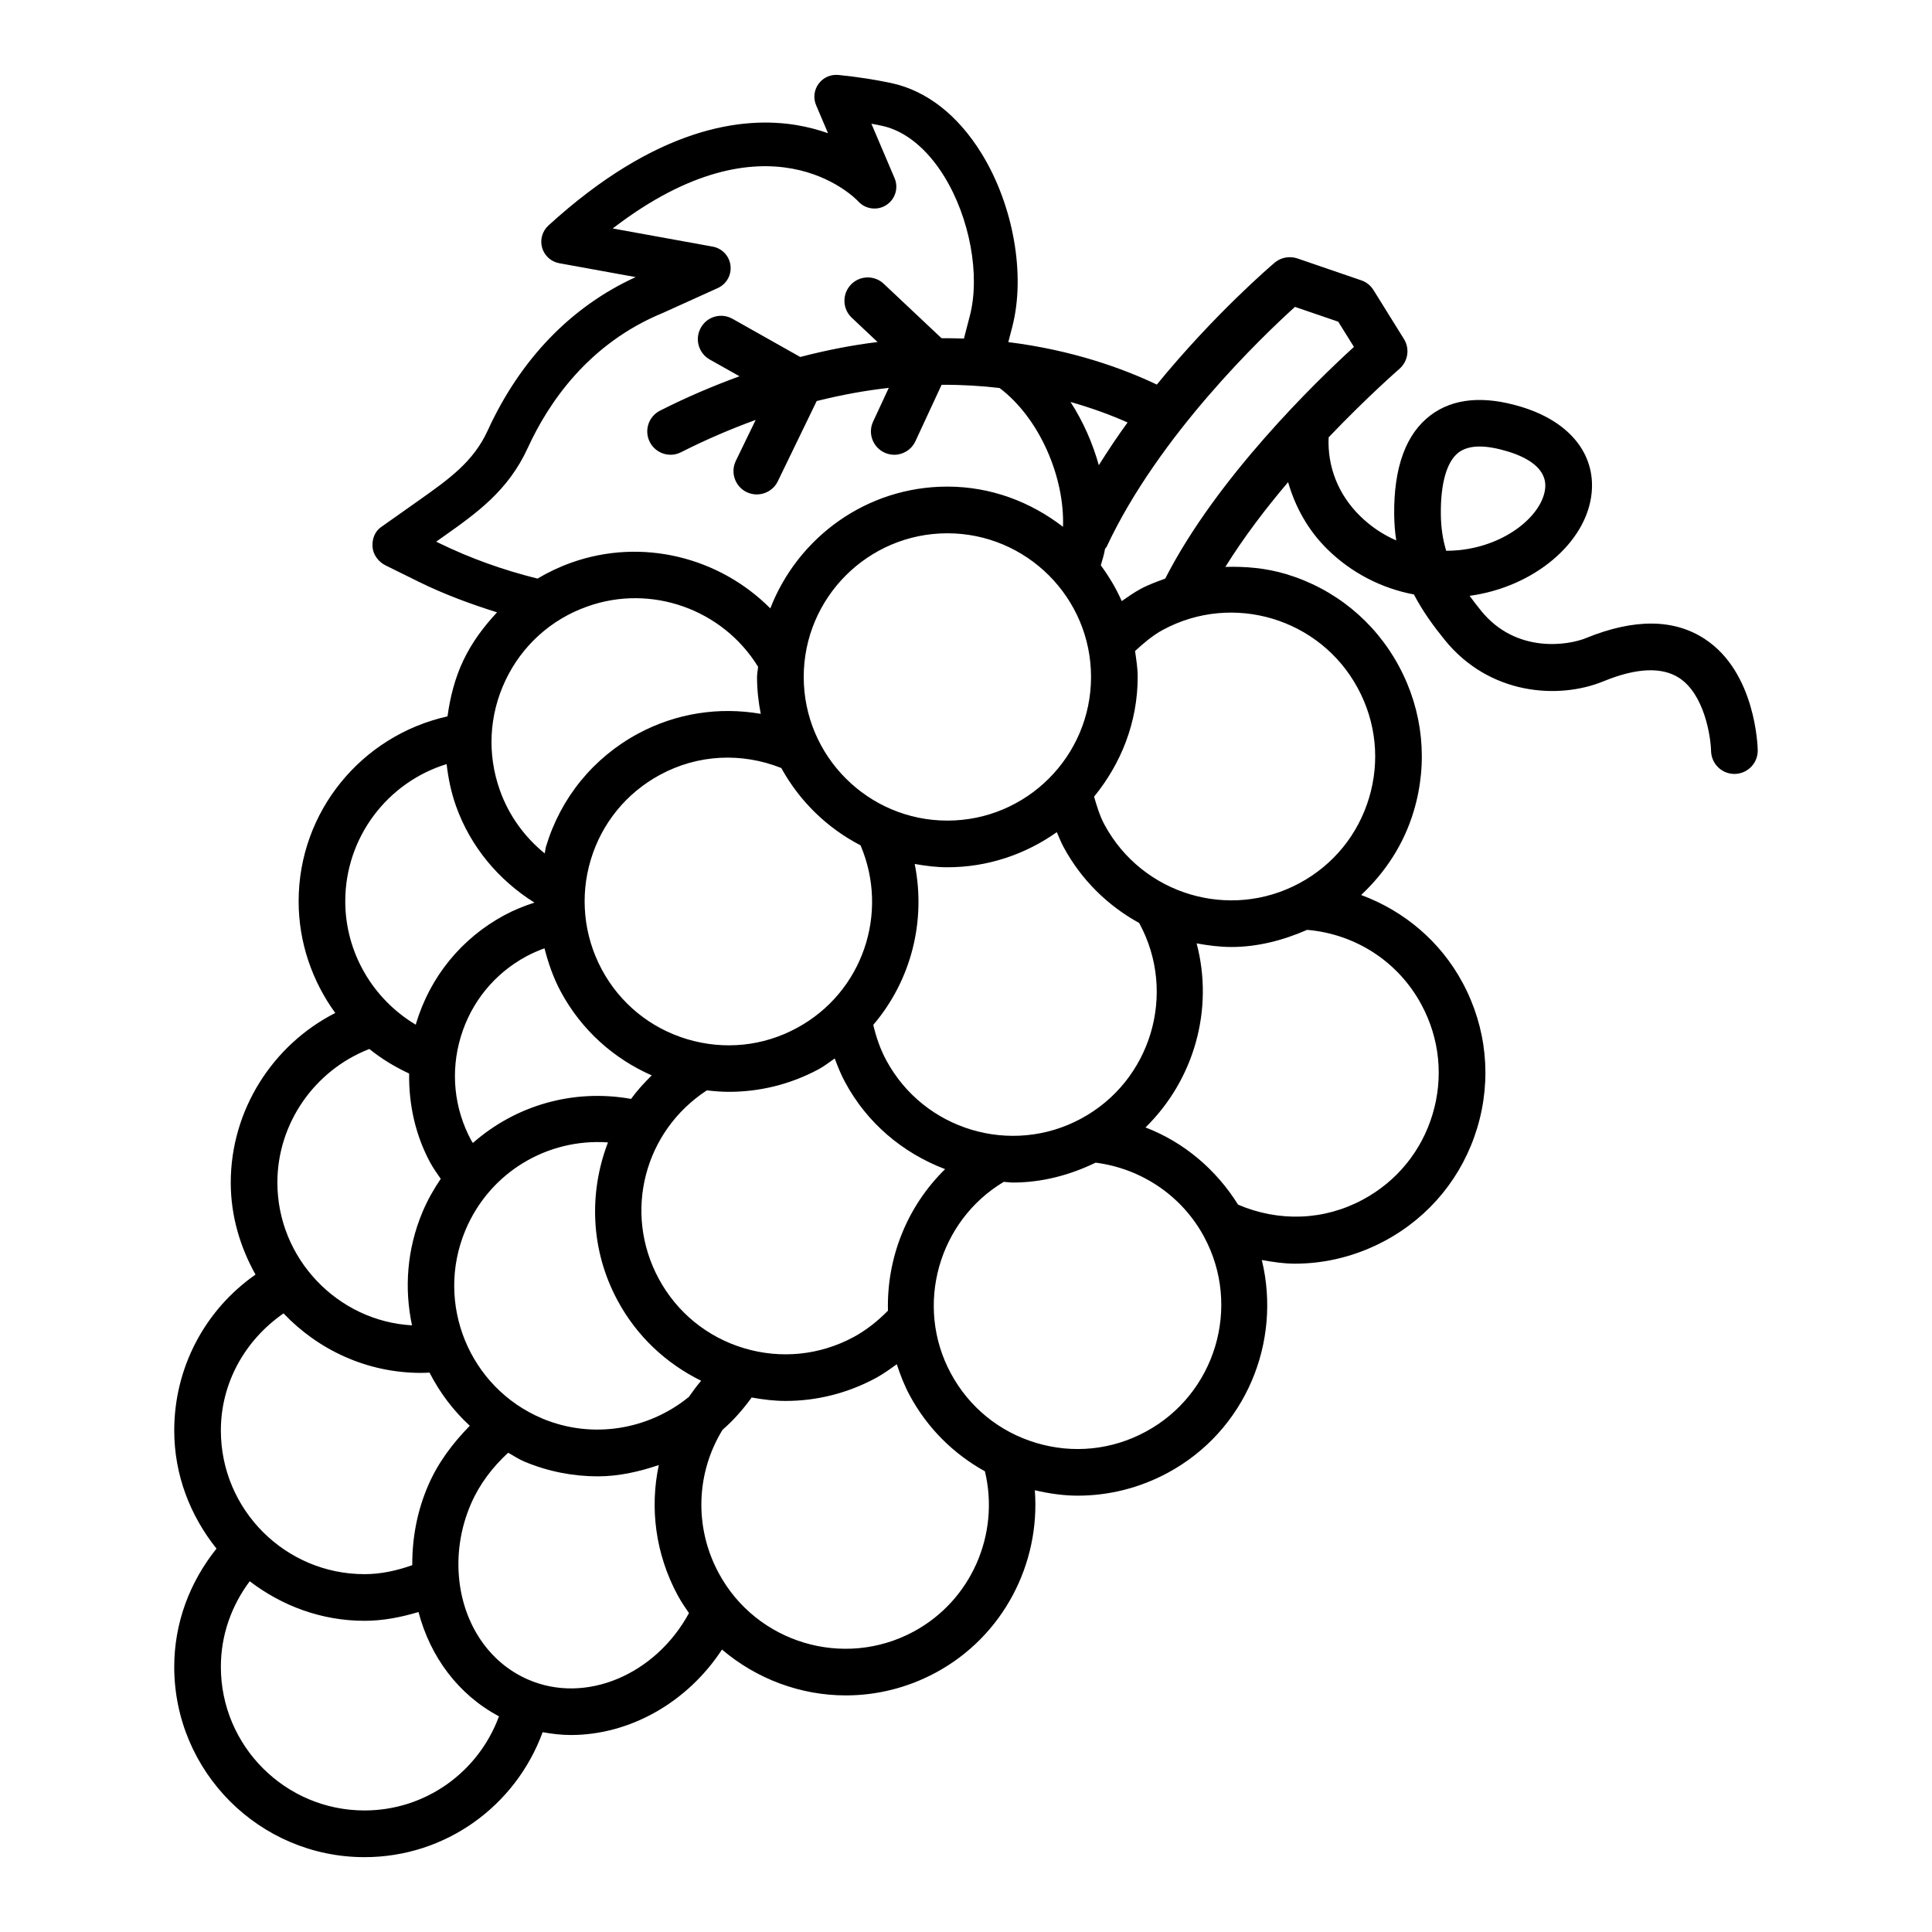
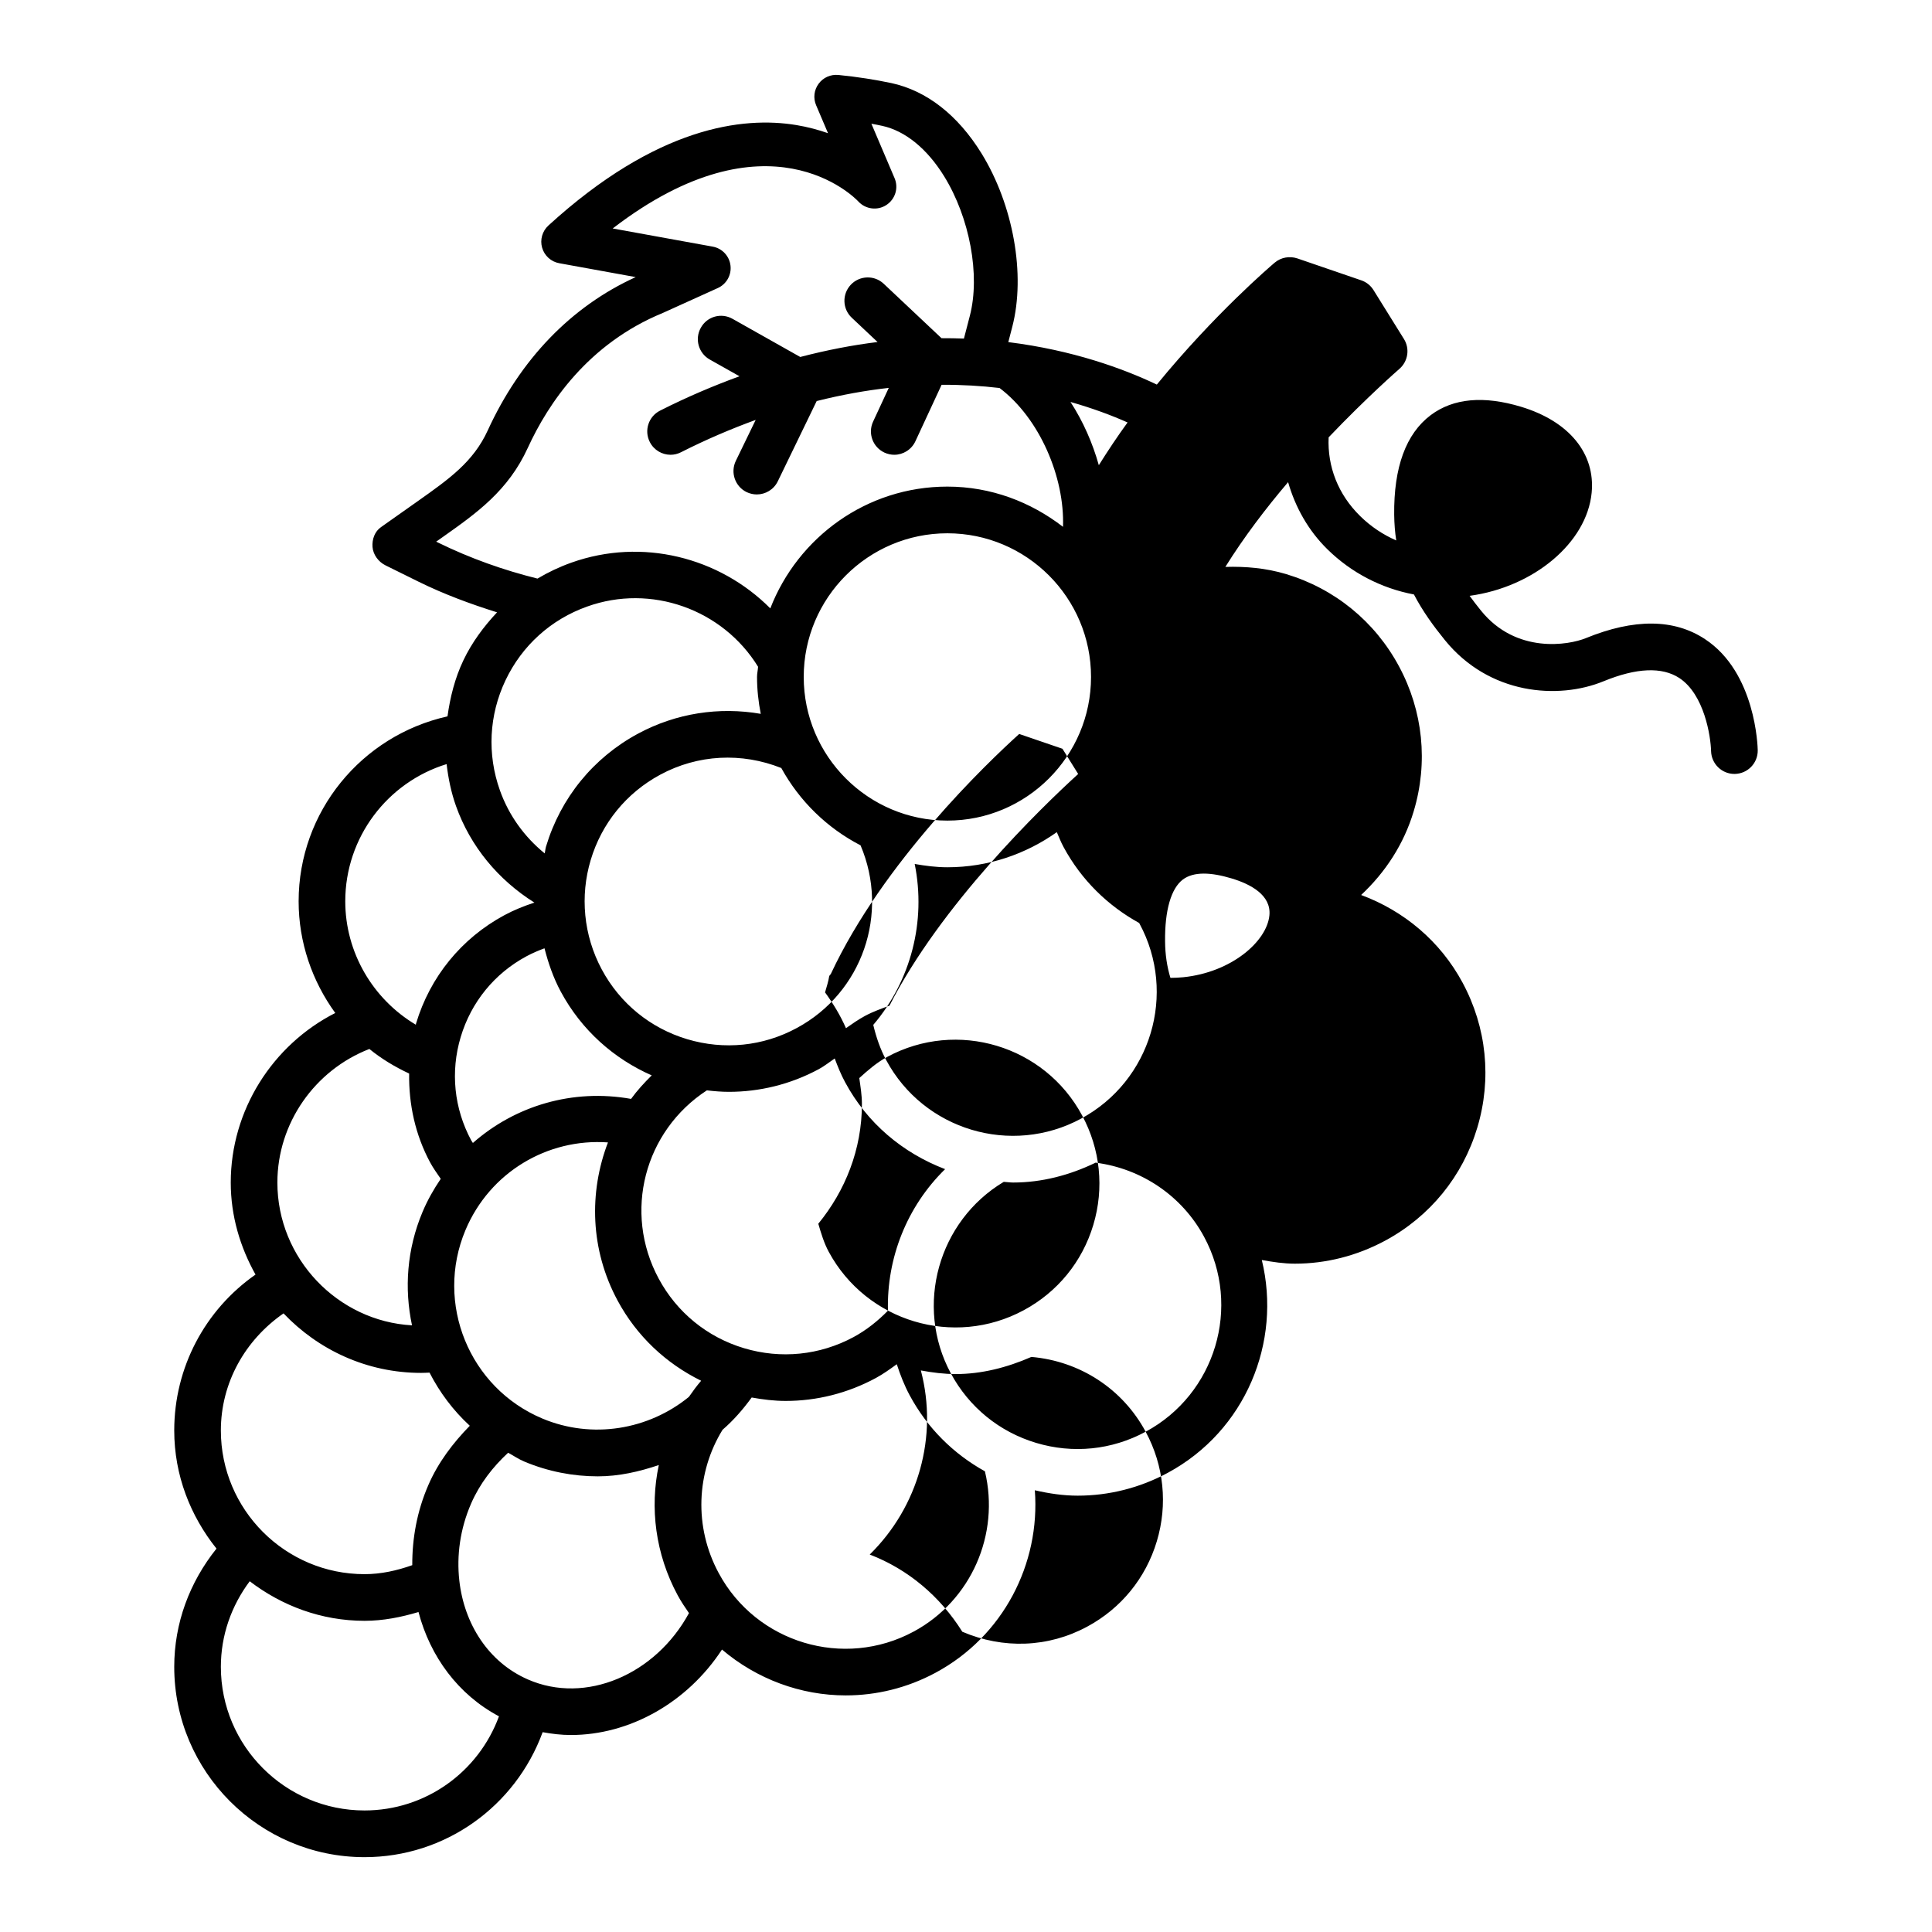
<svg xmlns="http://www.w3.org/2000/svg" fill="#000000" width="800px" height="800px" version="1.1" viewBox="144 144 512 512">
-   <path d="m595.85 313.38c-8.191-5.414-18.793-5.492-31.57-0.273-4.555 1.871-18.477 4.254-27.801-7.285-1.07-1.328-2.082-2.625-3.016-3.922 17-2.309 31.059-14.074 32.34-27.301 1.012-10.422-5.973-18.945-18.676-22.793-9.941-3.004-17.98-2.277-23.969 2.203-6.562 4.934-9.82 13.816-9.684 26.41 0.031 2.398 0.211 4.66 0.543 6.801-3.531-1.539-6.773-3.711-9.562-6.457-5.828-5.711-8.703-13.094-8.355-20.863 10.23-10.723 18.551-17.965 18.719-18.113 2.324-1.992 2.852-5.371 1.238-7.949l-8.07-12.973c-0.754-1.207-1.898-2.125-3.242-2.578l-16.941-5.809c-2.066-0.68-4.312-0.285-5.988 1.117-0.98 0.828-15.934 13.59-31.246 32.32-8.875-4.227-22.289-9.129-39.359-11.254l1.055-4.066c3.574-13.801 0.285-32.266-8.176-45.977-6.289-10.168-14.555-16.605-23.91-18.613-4.18-0.875-8.824-1.629-13.984-2.141-2.066-0.195-4.027 0.664-5.25 2.324s-1.477 3.816-0.664 5.703l3.152 7.406c-2.535-0.891-5.324-1.645-8.387-2.156-14.164-2.34-36.984 0.395-65.719 26.625-1.621 1.492-2.269 3.769-1.66 5.883 0.609 2.113 2.359 3.711 4.531 4.102l20.266 3.68c-17.043 7.769-30.539 21.707-39.219 40.652-3.801 8.312-10.25 12.867-18.418 18.645l-9.844 6.953c-1.684 1.16-2.414 3.242-2.262 5.277 0.16 2.051 1.586 3.953 3.426 4.856l8.816 4.359c6.777 3.332 13.742 5.898 20.762 8.098-3.523 3.769-6.652 7.938-8.93 12.734-2.258 4.754-3.504 9.77-4.203 14.836-22.766 5.09-39.453 25.227-39.453 49.016 0 10.863 3.578 21.145 9.707 29.59-16.645 8.469-27.695 25.805-27.695 44.938 0 8.891 2.508 17.125 6.562 24.387-13.414 9.367-21.539 24.668-21.539 41.32 0 11.883 4.301 22.672 11.199 31.301-7.129 8.906-11.199 19.746-11.199 31.328 0 27.816 22.625 50.441 50.434 50.441 21.344 0 39.984-13.434 47.199-33.121 2.484 0.457 4.988 0.75 7.496 0.75 15.398 0 30.734-8.438 40.031-22.648 9.191 7.816 20.844 12.152 32.801 12.152 8.07 0 16.262-1.945 23.848-6.035 17.828-9.605 27.746-28.809 26.258-48.328 3.766 0.867 7.566 1.43 11.359 1.43 8.234 0 16.41-2.035 23.863-6.047 20.637-11.137 30.23-34.629 24.93-56.402 2.91 0.523 5.836 0.969 8.77 0.969 8.207 0 16.395-2.051 23.91-6.094 11.871-6.394 20.543-17.031 24.422-29.941 3.879-12.926 2.488-26.578-3.906-38.449-5.918-10.996-15.539-19.016-26.875-23.219 6.434-6.019 11.34-13.512 13.93-22.184 3.879-12.91 2.488-26.562-3.906-38.434-6.394-11.887-17.031-20.559-29.941-24.438-5.293-1.578-10.699-2.055-16.066-1.891 4.902-7.871 10.73-15.527 16.629-22.461 1.898 6.598 5.309 12.781 10.434 17.805 6.336 6.231 14.312 10.332 22.914 11.961 2.324 4.465 5.203 8.402 8.176 12.066 11.766 14.527 30.062 15.867 42.07 10.938 8.75-3.59 15.492-3.848 20.062-0.875 6.652 4.359 8.34 15.477 8.434 19.383 0.09 3.363 2.836 6.047 6.184 6.047h0.121c3.41-0.074 6.109-2.867 6.062-6.273-0.012-0.844-0.508-20.59-13.965-29.441zm-153.03-57.422c-2.644 3.621-5.172 7.426-7.621 11.324-1.652-5.894-4.164-11.609-7.504-16.758 5.894 1.676 10.965 3.578 15.125 5.434zm-143.71 130.55c-0.465-4.848-0.008-9.789 1.434-14.602 2.918-9.758 9.473-17.785 18.434-22.609 9.977-5.383 21.586-5.938 32.074-1.766 4.828 8.77 12.109 15.883 21.008 20.496 7.664 18.035 0.504 39.035-16.906 48.41-8.961 4.856-19.262 5.883-29.051 2.957-9.75-2.926-17.785-9.473-22.609-18.449-2.441-4.543-3.902-9.43-4.383-14.41-0.004-0.008 0-0.02 0-0.027zm17.605 42.48c-1.992 1.965-3.863 4.008-5.477 6.231-15.449-2.754-30.676 1.785-41.914 11.676-0.133-0.234-0.305-0.434-0.438-0.672-4.562-8.477-5.551-18.207-2.789-27.422 2.769-9.23 8.953-16.82 17.422-21.375 1.547-0.832 3.152-1.52 4.777-2.117 1.012 3.938 2.34 7.812 4.316 11.484 5.531 10.285 14.16 17.824 24.102 22.195zm14.609 3.969c1.934 0.223 3.879 0.391 5.832 0.391 8.07 0 16.262-1.93 23.848-6.019 1.516-0.82 2.805-1.879 4.207-2.824 0.805 2.148 1.664 4.285 2.762 6.309 5.797 10.777 15.188 18.707 26.492 23.023-10.129 9.914-15.504 23.562-15.145 37.504-2.684 2.731-5.688 5.141-9.102 6.992-8.988 4.844-19.293 5.867-29.035 2.957-9.758-2.926-17.797-9.473-22.625-18.449-9.473-17.609-3.781-39.094 12.766-49.883zm47.527-8.016c-1.586-2.934-2.656-6.094-3.426-9.336 9.969-11.68 14.055-27.402 10.98-42.645 2.824 0.492 5.695 0.875 8.66 0.875 10.812 0 20.785-3.488 29.004-9.305 0.57 1.312 1.09 2.648 1.766 3.902 4.766 8.852 11.84 15.645 20.047 20.164l0.105 0.184c9.984 18.508 3.031 41.691-15.477 51.664-18.508 9.988-41.707 3.035-51.66-15.504zm16.215-63.473c-20.996 0-38.07-17.074-38.07-38.07 0-20.996 17.074-38.07 38.07-38.07s38.07 17.074 38.07 38.07c0 20.996-17.074 38.07-38.07 38.07zm-134.99-73.684-0.477-0.242 1.906-1.344c8.832-6.246 17.172-12.145 22.371-23.516 5.422-11.824 15.996-27.617 35.785-35.75l14.562-6.594c2.309-1.043 3.68-3.469 3.363-5.988-0.301-2.519-2.219-4.539-4.707-4.992l-26.504-4.812c41.18-31.648 64.105-8.219 65.086-7.164 1.898 2.082 5.07 2.488 7.406 0.965 2.383-1.523 3.316-4.539 2.203-7.137l-6.141-14.422c0.98 0.168 1.914 0.363 2.836 0.559 6.078 1.297 11.93 6.047 16.441 13.363 6.801 11.012 9.609 26.215 6.816 36.973l-1.57 6.043c-1.945-0.074-3.922-0.109-5.941-0.102l-15.309-14.418c-2.473-2.352-6.41-2.219-8.734 0.258-2.34 2.488-2.234 6.394 0.258 8.734l6.836 6.441c-6.531 0.797-13.383 2.113-20.488 3.961l-17.926-10.098c-3.004-1.703-6.758-0.648-8.418 2.352-1.676 2.973-0.617 6.742 2.352 8.418l7.891 4.441c-6.828 2.508-13.828 5.445-21.066 9.117-3.039 1.539-4.254 5.266-2.707 8.297 1.086 2.156 3.258 3.394 5.504 3.394 0.949 0 1.898-0.227 2.789-0.68 6.801-3.449 13.371-6.219 19.773-8.562l-5.273 10.871c-1.477 3.078-0.195 6.773 2.867 8.266 0.875 0.406 1.793 0.617 2.699 0.617 2.293 0 4.496-1.281 5.566-3.484l10.305-21.266c6.648-1.668 13.027-2.812 19.102-3.488l-4.156 8.945c-1.434 3.09-0.09 6.758 3.016 8.207 0.828 0.375 1.719 0.574 2.594 0.574 2.324 0 4.555-1.328 5.609-3.59l6.941-14.957c5.434-0.027 10.547 0.285 15.359 0.852 10.613 8.004 17.281 23.668 16.812 36.789-8.523-6.582-19.07-10.66-30.648-10.66-21.395 0-39.602 13.438-46.922 32.273-13.52-13.582-33.992-18.773-52.676-12.137-3.172 1.129-6.188 2.555-9.02 4.242-8.91-2.215-17.777-5.332-26.367-9.551zm17.883 36.516c4.367-9.203 12.059-16.156 21.652-19.562 16.91-6.066 35.906 0.707 45.285 15.957-0.051 0.914-0.273 1.777-0.273 2.703 0 3.348 0.363 6.613 0.988 9.777-11.016-1.91-22.391-0.195-32.492 5.231-11.871 6.394-20.543 17.031-24.422 29.957-0.176 0.594-0.195 1.199-0.352 1.793-5.359-4.363-9.5-10.066-11.859-16.699-3.422-9.59-2.894-19.953 1.473-29.156zm-15.602 22.195c0.441 3.738 1.191 7.461 2.484 11.098 3.832 10.758 11.219 19.59 20.785 25.605-2.731 0.891-5.406 1.961-7.969 3.34-11.375 6.141-19.684 16.336-23.395 28.703-0.031 0.105-0.031 0.215-0.062 0.32-11.387-6.777-18.699-19.152-18.699-32.707-0.004-16.941 11.172-31.539 26.855-36.359zm-20.469 75.492c3.184 2.594 6.738 4.738 10.539 6.512-0.117 8.137 1.613 16.223 5.582 23.594 0.832 1.535 1.832 2.898 2.793 4.309-1.852 2.738-3.512 5.644-4.836 8.801-4.144 9.859-4.856 20.285-2.777 30.027-19.672-1.09-35.68-17.676-35.68-37.84 0-15.738 9.914-29.789 24.379-35.402zm-22.75 70.074c9.195 9.664 22.094 15.77 36.453 15.77 0.75 0 1.496-0.039 2.238-0.074 2.691 5.25 6.246 10.012 10.672 14.086-4.453 4.555-8.371 9.691-10.973 15.688-3.043 6.988-4.305 14.215-4.273 21.254-4.062 1.434-8.262 2.383-12.645 2.383-20.996 0-38.078-17.074-38.078-38.07 0-12.625 6.406-23.961 16.605-31.035zm21.473 131.73c-20.996 0-38.078-17.074-38.078-38.07 0-8.316 2.766-16.145 7.648-22.672 8.484 6.481 18.953 10.484 30.43 10.484 4.926 0 9.66-0.949 14.297-2.328 3.106 11.816 10.496 21.879 21.328 27.641-5.457 14.828-19.52 24.945-35.625 24.945zm43.312-34.707c-10.434-4.539-16.914-14.676-18.199-26.227v-0.008c-0.734-6.602 0.191-13.652 3.133-20.406 2.281-5.238 5.754-9.707 9.805-13.449 1.43 0.773 2.746 1.688 4.277 2.332 6.328 2.656 12.949 3.922 19.496 3.922 5.555 0 10.938-1.23 16.156-2.992-2.418 11.348-0.91 23.539 4.992 34.488 0.902 1.672 1.945 3.219 3.004 4.746-8.855 16.316-27.402 24.27-42.664 17.594zm42.641-74.891c-10.695 8.715-25.621 11.281-38.84 5.731-19.383-8.145-28.516-30.547-20.371-49.93 6.449-15.34 21.742-24.379 37.766-23.242-5.074 13.238-4.715 28.434 2.562 41.93 5.043 9.367 12.777 16.629 22.133 21.23-1.184 1.371-2.231 2.816-3.25 4.281zm59.57 62.191c-18.508 9.984-41.707 3.016-51.664-15.492-6.637-12.324-5.914-26.707 1.016-37.984 2.875-2.481 5.414-5.387 7.719-8.555 2.996 0.543 6.004 0.91 9.008 0.91 8.234 0 16.41-2.035 23.879-6.062 1.973-1.066 3.766-2.367 5.566-3.668 0.914 2.801 1.984 5.574 3.426 8.25 4.641 8.629 11.566 15.492 19.93 20.129 4.004 16.668-3.602 34.234-18.879 42.473zm61.48-52.961c-8.988 4.856-19.293 5.883-29.035 2.957-9.758-2.926-17.785-9.473-22.609-18.449-9.648-17.902-3.289-40.363 14.039-50.727 0.824 0.039 1.652 0.18 2.477 0.18 7.539 0 14.941-1.914 21.871-5.269 12.18 1.574 22.898 8.805 28.738 19.645 9.984 18.508 3.027 41.691-15.48 51.664zm73.082-113.18c4.844 8.977 5.883 19.293 2.957 29.035-2.926 9.758-9.473 17.785-18.434 22.609-10.348 5.598-22.305 5.977-33.113 1.363-5.859-9.371-14.387-16.574-24.535-20.461 12.883-12.641 18.172-31.277 13.547-48.789 3.051 0.566 6.137 0.961 9.262 0.961 6.758 0 13.527-1.699 20.031-4.543 12.859 1.121 24.168 8.445 30.285 19.824zm-16.848-83.836c4.844 8.977 5.898 19.277 2.973 29.035-2.926 9.758-9.473 17.785-18.449 22.609-18.508 9.973-41.66 3.031-51.664-15.492-1.258-2.324-2.016-4.883-2.766-7.434 7.113-8.695 11.559-19.652 11.559-31.738 0-2.352-0.379-4.598-0.695-6.867 2.281-2.074 4.617-4.109 7.391-5.609 18.527-9.996 41.711-3.012 51.652 15.496zm-51.043-29.074c-2.184 0.812-4.383 1.582-6.473 2.707-1.781 0.965-3.422 2.109-5.059 3.258-1.48-3.391-3.391-6.527-5.543-9.484 0.406-1.441 0.875-2.848 1.117-4.356 0.137-0.219 0.34-0.371 0.453-0.609 13.832-29.562 41.344-55.797 49.883-63.52l11.465 3.922 4.164 6.684c-10.07 9.18-36.391 34.703-50.008 61.398zm77.863-7.535c-1.133 0.105-2.277 0.168-3.41 0.168-0.891-2.941-1.387-6.109-1.418-9.684-0.09-8.207 1.586-14.027 4.734-16.395 1.387-1.023 3.227-1.555 5.535-1.555 2.098 0 4.586 0.438 7.422 1.297 4.844 1.465 10.484 4.344 9.957 9.773-0.664 6.863-9.984 15.082-22.82 16.395z" />
+   <path d="m595.85 313.38c-8.191-5.414-18.793-5.492-31.57-0.273-4.555 1.871-18.477 4.254-27.801-7.285-1.07-1.328-2.082-2.625-3.016-3.922 17-2.309 31.059-14.074 32.34-27.301 1.012-10.422-5.973-18.945-18.676-22.793-9.941-3.004-17.98-2.277-23.969 2.203-6.562 4.934-9.82 13.816-9.684 26.41 0.031 2.398 0.211 4.66 0.543 6.801-3.531-1.539-6.773-3.711-9.562-6.457-5.828-5.711-8.703-13.094-8.355-20.863 10.23-10.723 18.551-17.965 18.719-18.113 2.324-1.992 2.852-5.371 1.238-7.949l-8.07-12.973c-0.754-1.207-1.898-2.125-3.242-2.578l-16.941-5.809c-2.066-0.68-4.312-0.285-5.988 1.117-0.98 0.828-15.934 13.59-31.246 32.32-8.875-4.227-22.289-9.129-39.359-11.254l1.055-4.066c3.574-13.801 0.285-32.266-8.176-45.977-6.289-10.168-14.555-16.605-23.91-18.613-4.18-0.875-8.824-1.629-13.984-2.141-2.066-0.195-4.027 0.664-5.25 2.324s-1.477 3.816-0.664 5.703l3.152 7.406c-2.535-0.891-5.324-1.645-8.387-2.156-14.164-2.34-36.984 0.395-65.719 26.625-1.621 1.492-2.269 3.769-1.66 5.883 0.609 2.113 2.359 3.711 4.531 4.102l20.266 3.68c-17.043 7.769-30.539 21.707-39.219 40.652-3.801 8.312-10.25 12.867-18.418 18.645l-9.844 6.953c-1.684 1.16-2.414 3.242-2.262 5.277 0.16 2.051 1.586 3.953 3.426 4.856l8.816 4.359c6.777 3.332 13.742 5.898 20.762 8.098-3.523 3.769-6.652 7.938-8.93 12.734-2.258 4.754-3.504 9.77-4.203 14.836-22.766 5.09-39.453 25.227-39.453 49.016 0 10.863 3.578 21.145 9.707 29.59-16.645 8.469-27.695 25.805-27.695 44.938 0 8.891 2.508 17.125 6.562 24.387-13.414 9.367-21.539 24.668-21.539 41.32 0 11.883 4.301 22.672 11.199 31.301-7.129 8.906-11.199 19.746-11.199 31.328 0 27.816 22.625 50.441 50.434 50.441 21.344 0 39.984-13.434 47.199-33.121 2.484 0.457 4.988 0.75 7.496 0.75 15.398 0 30.734-8.438 40.031-22.648 9.191 7.816 20.844 12.152 32.801 12.152 8.07 0 16.262-1.945 23.848-6.035 17.828-9.605 27.746-28.809 26.258-48.328 3.766 0.867 7.566 1.43 11.359 1.43 8.234 0 16.41-2.035 23.863-6.047 20.637-11.137 30.23-34.629 24.93-56.402 2.91 0.523 5.836 0.969 8.77 0.969 8.207 0 16.395-2.051 23.91-6.094 11.871-6.394 20.543-17.031 24.422-29.941 3.879-12.926 2.488-26.578-3.906-38.449-5.918-10.996-15.539-19.016-26.875-23.219 6.434-6.019 11.34-13.512 13.93-22.184 3.879-12.91 2.488-26.562-3.906-38.434-6.394-11.887-17.031-20.559-29.941-24.438-5.293-1.578-10.699-2.055-16.066-1.891 4.902-7.871 10.73-15.527 16.629-22.461 1.898 6.598 5.309 12.781 10.434 17.805 6.336 6.231 14.312 10.332 22.914 11.961 2.324 4.465 5.203 8.402 8.176 12.066 11.766 14.527 30.062 15.867 42.07 10.938 8.75-3.59 15.492-3.848 20.062-0.875 6.652 4.359 8.34 15.477 8.434 19.383 0.09 3.363 2.836 6.047 6.184 6.047h0.121c3.41-0.074 6.109-2.867 6.062-6.273-0.012-0.844-0.508-20.59-13.965-29.441zm-153.03-57.422c-2.644 3.621-5.172 7.426-7.621 11.324-1.652-5.894-4.164-11.609-7.504-16.758 5.894 1.676 10.965 3.578 15.125 5.434zm-143.71 130.55c-0.465-4.848-0.008-9.789 1.434-14.602 2.918-9.758 9.473-17.785 18.434-22.609 9.977-5.383 21.586-5.938 32.074-1.766 4.828 8.77 12.109 15.883 21.008 20.496 7.664 18.035 0.504 39.035-16.906 48.41-8.961 4.856-19.262 5.883-29.051 2.957-9.75-2.926-17.785-9.473-22.609-18.449-2.441-4.543-3.902-9.43-4.383-14.41-0.004-0.008 0-0.02 0-0.027zm17.605 42.48c-1.992 1.965-3.863 4.008-5.477 6.231-15.449-2.754-30.676 1.785-41.914 11.676-0.133-0.234-0.305-0.434-0.438-0.672-4.562-8.477-5.551-18.207-2.789-27.422 2.769-9.23 8.953-16.82 17.422-21.375 1.547-0.832 3.152-1.52 4.777-2.117 1.012 3.938 2.34 7.812 4.316 11.484 5.531 10.285 14.16 17.824 24.102 22.195zm14.609 3.969c1.934 0.223 3.879 0.391 5.832 0.391 8.07 0 16.262-1.93 23.848-6.019 1.516-0.82 2.805-1.879 4.207-2.824 0.805 2.148 1.664 4.285 2.762 6.309 5.797 10.777 15.188 18.707 26.492 23.023-10.129 9.914-15.504 23.562-15.145 37.504-2.684 2.731-5.688 5.141-9.102 6.992-8.988 4.844-19.293 5.867-29.035 2.957-9.758-2.926-17.797-9.473-22.625-18.449-9.473-17.609-3.781-39.094 12.766-49.883zm47.527-8.016c-1.586-2.934-2.656-6.094-3.426-9.336 9.969-11.68 14.055-27.402 10.98-42.645 2.824 0.492 5.695 0.875 8.66 0.875 10.812 0 20.785-3.488 29.004-9.305 0.57 1.312 1.09 2.648 1.766 3.902 4.766 8.852 11.84 15.645 20.047 20.164l0.105 0.184c9.984 18.508 3.031 41.691-15.477 51.664-18.508 9.988-41.707 3.035-51.66-15.504zm16.215-63.473c-20.996 0-38.07-17.074-38.07-38.07 0-20.996 17.074-38.07 38.07-38.07s38.07 17.074 38.07 38.07c0 20.996-17.074 38.07-38.07 38.07zm-134.99-73.684-0.477-0.242 1.906-1.344c8.832-6.246 17.172-12.145 22.371-23.516 5.422-11.824 15.996-27.617 35.785-35.75l14.562-6.594c2.309-1.043 3.68-3.469 3.363-5.988-0.301-2.519-2.219-4.539-4.707-4.992l-26.504-4.812c41.18-31.648 64.105-8.219 65.086-7.164 1.898 2.082 5.07 2.488 7.406 0.965 2.383-1.523 3.316-4.539 2.203-7.137l-6.141-14.422c0.98 0.168 1.914 0.363 2.836 0.559 6.078 1.297 11.93 6.047 16.441 13.363 6.801 11.012 9.609 26.215 6.816 36.973l-1.57 6.043c-1.945-0.074-3.922-0.109-5.941-0.102l-15.309-14.418c-2.473-2.352-6.41-2.219-8.734 0.258-2.34 2.488-2.234 6.394 0.258 8.734l6.836 6.441c-6.531 0.797-13.383 2.113-20.488 3.961l-17.926-10.098c-3.004-1.703-6.758-0.648-8.418 2.352-1.676 2.973-0.617 6.742 2.352 8.418l7.891 4.441c-6.828 2.508-13.828 5.445-21.066 9.117-3.039 1.539-4.254 5.266-2.707 8.297 1.086 2.156 3.258 3.394 5.504 3.394 0.949 0 1.898-0.227 2.789-0.68 6.801-3.449 13.371-6.219 19.773-8.562l-5.273 10.871c-1.477 3.078-0.195 6.773 2.867 8.266 0.875 0.406 1.793 0.617 2.699 0.617 2.293 0 4.496-1.281 5.566-3.484l10.305-21.266c6.648-1.668 13.027-2.812 19.102-3.488l-4.156 8.945c-1.434 3.09-0.09 6.758 3.016 8.207 0.828 0.375 1.719 0.574 2.594 0.574 2.324 0 4.555-1.328 5.609-3.59l6.941-14.957c5.434-0.027 10.547 0.285 15.359 0.852 10.613 8.004 17.281 23.668 16.812 36.789-8.523-6.582-19.07-10.66-30.648-10.66-21.395 0-39.602 13.438-46.922 32.273-13.52-13.582-33.992-18.773-52.676-12.137-3.172 1.129-6.188 2.555-9.02 4.242-8.91-2.215-17.777-5.332-26.367-9.551zm17.883 36.516c4.367-9.203 12.059-16.156 21.652-19.562 16.91-6.066 35.906 0.707 45.285 15.957-0.051 0.914-0.273 1.777-0.273 2.703 0 3.348 0.363 6.613 0.988 9.777-11.016-1.91-22.391-0.195-32.492 5.231-11.871 6.394-20.543 17.031-24.422 29.957-0.176 0.594-0.195 1.199-0.352 1.793-5.359-4.363-9.5-10.066-11.859-16.699-3.422-9.59-2.894-19.953 1.473-29.156zm-15.602 22.195c0.441 3.738 1.191 7.461 2.484 11.098 3.832 10.758 11.219 19.59 20.785 25.605-2.731 0.891-5.406 1.961-7.969 3.34-11.375 6.141-19.684 16.336-23.395 28.703-0.031 0.105-0.031 0.215-0.062 0.32-11.387-6.777-18.699-19.152-18.699-32.707-0.004-16.941 11.172-31.539 26.855-36.359zm-20.469 75.492c3.184 2.594 6.738 4.738 10.539 6.512-0.117 8.137 1.613 16.223 5.582 23.594 0.832 1.535 1.832 2.898 2.793 4.309-1.852 2.738-3.512 5.644-4.836 8.801-4.144 9.859-4.856 20.285-2.777 30.027-19.672-1.09-35.68-17.676-35.68-37.84 0-15.738 9.914-29.789 24.379-35.402zm-22.75 70.074c9.195 9.664 22.094 15.77 36.453 15.77 0.75 0 1.496-0.039 2.238-0.074 2.691 5.25 6.246 10.012 10.672 14.086-4.453 4.555-8.371 9.691-10.973 15.688-3.043 6.988-4.305 14.215-4.273 21.254-4.062 1.434-8.262 2.383-12.645 2.383-20.996 0-38.078-17.074-38.078-38.07 0-12.625 6.406-23.961 16.605-31.035zm21.473 131.73c-20.996 0-38.078-17.074-38.078-38.07 0-8.316 2.766-16.145 7.648-22.672 8.484 6.481 18.953 10.484 30.43 10.484 4.926 0 9.66-0.949 14.297-2.328 3.106 11.816 10.496 21.879 21.328 27.641-5.457 14.828-19.52 24.945-35.625 24.945zm43.312-34.707c-10.434-4.539-16.914-14.676-18.199-26.227v-0.008c-0.734-6.602 0.191-13.652 3.133-20.406 2.281-5.238 5.754-9.707 9.805-13.449 1.43 0.773 2.746 1.688 4.277 2.332 6.328 2.656 12.949 3.922 19.496 3.922 5.555 0 10.938-1.23 16.156-2.992-2.418 11.348-0.91 23.539 4.992 34.488 0.902 1.672 1.945 3.219 3.004 4.746-8.855 16.316-27.402 24.27-42.664 17.594zm42.641-74.891c-10.695 8.715-25.621 11.281-38.84 5.731-19.383-8.145-28.516-30.547-20.371-49.93 6.449-15.34 21.742-24.379 37.766-23.242-5.074 13.238-4.715 28.434 2.562 41.93 5.043 9.367 12.777 16.629 22.133 21.23-1.184 1.371-2.231 2.816-3.25 4.281zm59.57 62.191c-18.508 9.984-41.707 3.016-51.664-15.492-6.637-12.324-5.914-26.707 1.016-37.984 2.875-2.481 5.414-5.387 7.719-8.555 2.996 0.543 6.004 0.91 9.008 0.91 8.234 0 16.41-2.035 23.879-6.062 1.973-1.066 3.766-2.367 5.566-3.668 0.914 2.801 1.984 5.574 3.426 8.25 4.641 8.629 11.566 15.492 19.93 20.129 4.004 16.668-3.602 34.234-18.879 42.473zm61.48-52.961c-8.988 4.856-19.293 5.883-29.035 2.957-9.758-2.926-17.785-9.473-22.609-18.449-9.648-17.902-3.289-40.363 14.039-50.727 0.824 0.039 1.652 0.18 2.477 0.18 7.539 0 14.941-1.914 21.871-5.269 12.18 1.574 22.898 8.805 28.738 19.645 9.984 18.508 3.027 41.691-15.48 51.664zc4.844 8.977 5.883 19.293 2.957 29.035-2.926 9.758-9.473 17.785-18.434 22.609-10.348 5.598-22.305 5.977-33.113 1.363-5.859-9.371-14.387-16.574-24.535-20.461 12.883-12.641 18.172-31.277 13.547-48.789 3.051 0.566 6.137 0.961 9.262 0.961 6.758 0 13.527-1.699 20.031-4.543 12.859 1.121 24.168 8.445 30.285 19.824zm-16.848-83.836c4.844 8.977 5.898 19.277 2.973 29.035-2.926 9.758-9.473 17.785-18.449 22.609-18.508 9.973-41.66 3.031-51.664-15.492-1.258-2.324-2.016-4.883-2.766-7.434 7.113-8.695 11.559-19.652 11.559-31.738 0-2.352-0.379-4.598-0.695-6.867 2.281-2.074 4.617-4.109 7.391-5.609 18.527-9.996 41.711-3.012 51.652 15.496zm-51.043-29.074c-2.184 0.812-4.383 1.582-6.473 2.707-1.781 0.965-3.422 2.109-5.059 3.258-1.48-3.391-3.391-6.527-5.543-9.484 0.406-1.441 0.875-2.848 1.117-4.356 0.137-0.219 0.34-0.371 0.453-0.609 13.832-29.562 41.344-55.797 49.883-63.52l11.465 3.922 4.164 6.684c-10.07 9.18-36.391 34.703-50.008 61.398zm77.863-7.535c-1.133 0.105-2.277 0.168-3.41 0.168-0.891-2.941-1.387-6.109-1.418-9.684-0.09-8.207 1.586-14.027 4.734-16.395 1.387-1.023 3.227-1.555 5.535-1.555 2.098 0 4.586 0.438 7.422 1.297 4.844 1.465 10.484 4.344 9.957 9.773-0.664 6.863-9.984 15.082-22.82 16.395z" />
</svg>